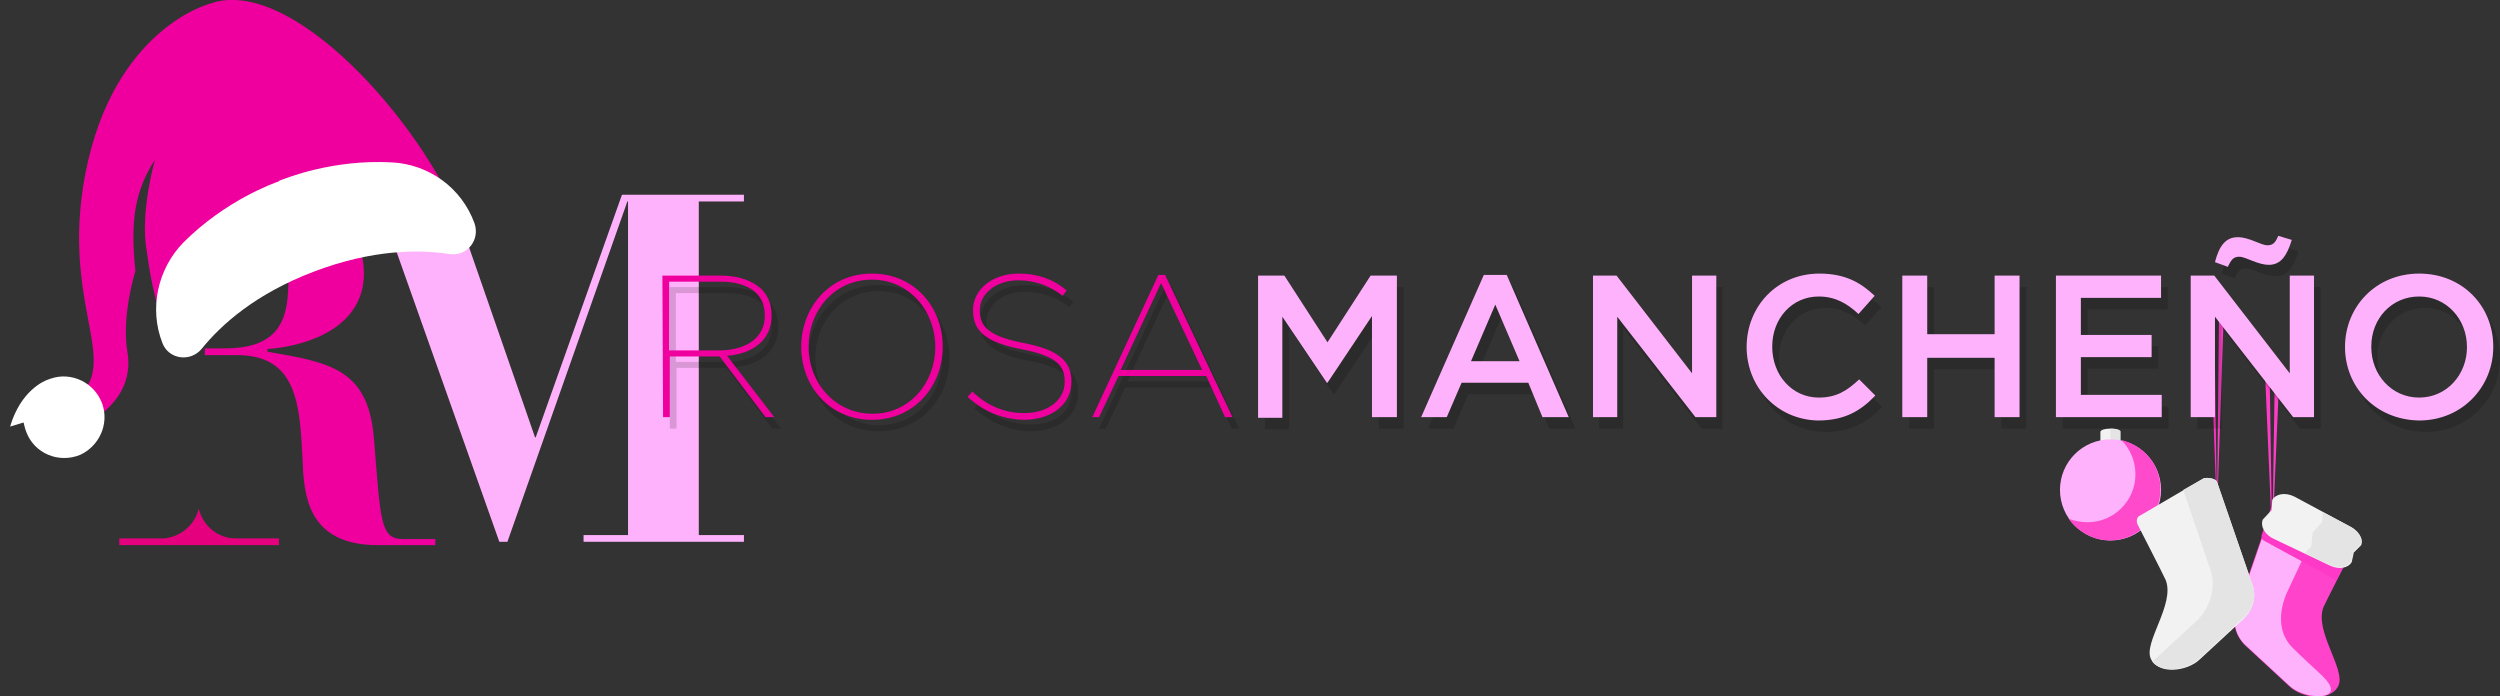
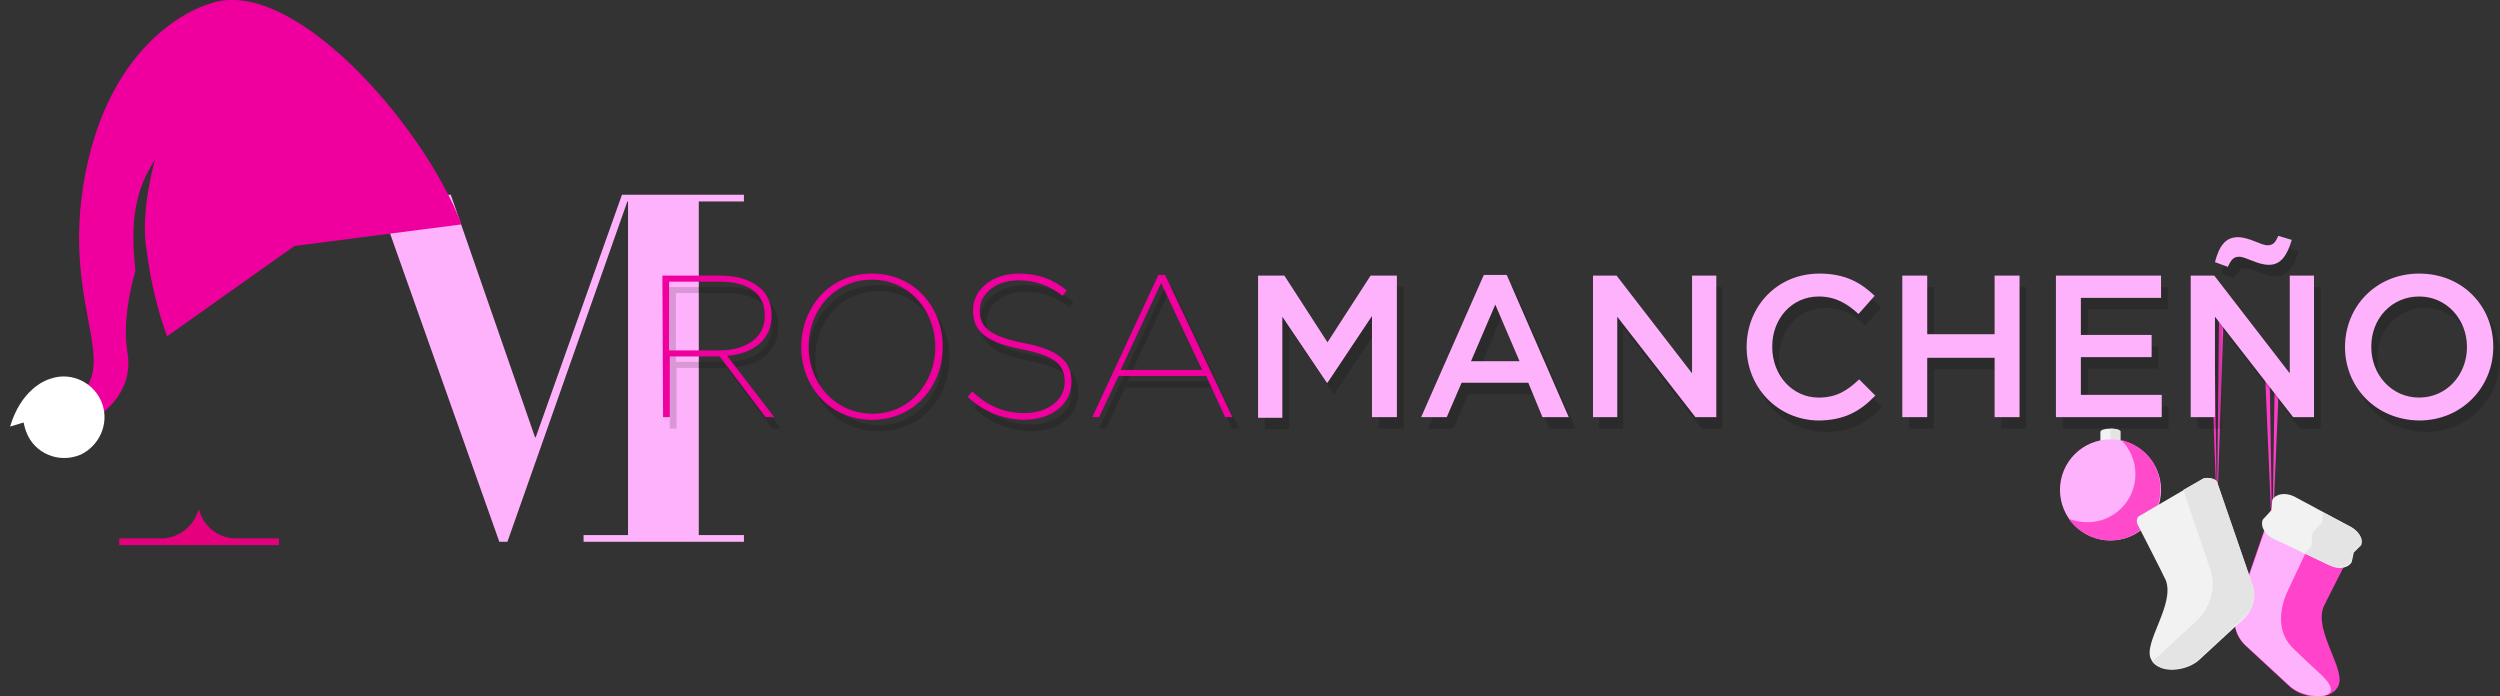
<svg xmlns="http://www.w3.org/2000/svg" version="1.1" viewBox="0 0 371 103.3">
  <rect x="0" y="0" width="371" height="103.3" fill="#333333" stroke="none" />
  <g>
    <path fill="#F2F2F2" d="M313.2,63.6c-0.8,0-1.5,0.2-1.5,0.5v1.6h2.9V64C314.6,63.8,314,63.6,313.2,63.6z" />
    <path fill="#E5E4E4" d="M313.2,63.6v2.1h1.5V64C314.6,63.8,314,63.6,313.2,63.6z" />
    <circle fill="#FFB2FC" cx="313.2" cy="72.7" r="7.5" />
    <path fill="#FF4ACC" d="M314.8,65.3c1.3,1.3,2.1,3.1,2.1,5.1c0,3.9-3.2,7.1-7.1,7.1c-1,0-1.9-0.2-2.8-0.5c1.4,1.9,3.6,3.2,6.1,3.2   c4.2,0,7.5-3.4,7.5-7.5C320.7,69.1,318.2,66.1,314.8,65.3z" />
    <g>
      <g>
        <polygon fill="#FF3BC8" points="336.8,54.6 336.1,54.6 337.2,80.4    " />
        <polygon fill="#FF3BC8" points="337.6,54.6 338.3,54.6 337.2,80.4    " />
      </g>
    </g>
    <path fill="#FF43CA" d="M331.9,90.6L331.9,90.6l5.2-15.1c0.2-0.5,1.5-0.7,2-0.5l9.3,5.9c0.5,0.2,0.8,0.4,0.6,0.9   c0,0-3.7,7.2-4.2,8.3c-1.4,3.6,3.4,9.3,2.2,11.7c-1.2,2.4-5.4,1.8-7.2,0.1l-6.6-6.1C331.7,94.3,331.2,92.3,331.9,90.6z" />
    <path fill="#FFB2FC" d="M344,99.7c-2.5-2.3-3.6-3.4-3.6-3.4c-2.5-2.3-2.2-5.7-1-8.4l4.6-9.8l-4.8-3.1c-0.5-0.2-1.8,0-2,0.5   l-5.2,15.1l0,0c-0.7,1.6-0.3,3.7,1.2,5.1l6.6,6.1c1,0.9,2.7,1.5,4.2,1.5C344,103.3,348.3,103.5,344,99.7z" />
-     <path fill="#FF39C7" d="M346.7,86.1c0.9-1.7,2.2-4.4,2.2-4.4c0.2-0.5-0.2-0.7-0.6-0.9l-9.3-5.9c-0.5-0.2-1.8,0-2,0.5l-1.4,4.1   c0,0,0,0.6,0.3,0.7C336.3,80.4,346.7,86.1,346.7,86.1z" />
    <path fill="#F2F2F2" d="M349,83.4c-0.5,0.9-1.9,1.2-3.3,0.5l-8.2-3.9c-1.4-0.6-2.1-1.9-1.7-2.9l1.3-1.4l0.1-1.5   c0.5-0.9,1.9-1.2,3.3-0.5l8,4.3c1.4,0.6,2.3,1.9,1.9,2.9l-1.1,1.1L349,83.4z" />
    <path fill="#E5E4E4" d="M348.5,78l-3.8-2l-0.1,1.5l-1.4,1.5l-0.2,2.1l-1,1l3.6,1.7c1.4,0.6,2.8,0.4,3.3-0.5l0.3-1.4l1.1-1.1   C350.8,79.9,349.8,78.7,348.5,78z" />
    <polygon fill="#FF3EC9" points="329.3,46.6 330,46.6 329,76.4  " />
    <polygon fill="#FF31C5" points="328.6,46.6 327.9,46.6 329,76.4  " />
    <path fill="#F2F2F2" d="M334.2,86.6L334.2,86.6L329,71.5c-0.2-0.5-1.5-0.7-2-0.5l-9.4,5.5c-0.5,0.2-0.6,0.8-0.4,1.3   c0,0,3.7,7.2,4.2,8.3c1.4,3.6-3.4,9.3-2.2,11.7c1.2,2.4,5.4,1.8,7.2,0.1l6.6-6.1C334.5,90.3,334.9,88.3,334.2,86.6z" />
    <path fill="#E5E4E4" d="M334.2,86.6L334.2,86.6L329,71.5c-0.2-0.5-1.5-0.7-2-0.5l-3,1.7l3.8,11.2l0,0c1.2,2.7,0.5,6.1-2,8.4   l-6.4,5.9c1.5,1.8,5.2,1.2,6.9-0.4l6.6-6.1C334.5,90.3,334.9,88.3,334.2,86.6z" />
  </g>
  <path fill="#FFB2FC" d="M110.4,29.9v-1H92.3l-12.8,36h-0.1l-12.5-36H48.3v1h7.9l17.9,50.5h1.2l17.8-50.5h0.1v49.5h-6.6v1h23.8v-1  h-6.7V29.9H110.4z" />
-   <path fill="#EF009E" d="M64.6,80h-4.8c-3.4,0-3.3-2.7-4.3-14.8c-0.8-10.4-6.4-11.4-15.8-13v-0.4C46.2,51.3,54,48.3,54,40.6  c0-9.6-10.2-12.4-17.8-12.4h-6.3v1h3.7c7.2,0,9.2,3.7,9.2,12.1c0,5.3-0.7,10.4-9.4,10.4h-3v1h4.8c9,0,9.3,7.6,9.7,15.5  c0.2,5.1,0.6,12.7,11.2,12.7h8.5V80z" />
  <path fill="#E5007E" d="M35.1,79.9H35c-2.7,0-4.9-1.9-5.5-4.4c-0.6,2.4-2.7,4.2-5.2,4.4h-6.6v1h23.7v-1H35.1z" />
  <path opacity="0.15" enable-background="new    " d="M99.3,42.6h8.7c2.7,0,4.7,0.8,6,2c1,1,1.5,2.3,1.5,3.9v0.1  c0,3.5-2.7,5.6-6.6,5.9l7,9.1h-1.3l-6.8-9h-7.4v9h-1L99.3,42.6L99.3,42.6z M107.7,53.7c4.3,0,6.8-2.1,6.8-5.1v-0.1  c0-3.2-2.4-5-6.6-5h-7.6v10.2C100.3,53.7,107.7,53.7,107.7,53.7z M119.9,53.2c0-5.8,4.1-10.9,10.5-10.9c6.4,0,10.5,5.1,10.5,10.8  v0.1c0,5.7-4.1,10.8-10.5,10.8C124,64,119.9,58.9,119.9,53.2z M139.8,53.2c0-5.4-3.9-10-9.4-10c-5.6,0-9.4,4.6-9.4,9.9v0.1  c0,5.3,3.9,9.9,9.5,9.9C136,63.1,139.8,58.5,139.8,53.2z M144.6,60.6l0.7-0.8c2.2,2.1,4.7,3.2,7.7,3.2c3.6,0,6-2,6-4.6v-0.1  c0-2.5-1.4-3.8-6.5-4.8s-7.1-2.6-7.1-5.7v-0.1c0-3,2.8-5.4,6.8-5.4c2.9,0,5.2,0.9,7.1,2.5l-0.6,0.8c-1.9-1.5-4.1-2.3-6.6-2.3  c-3.4,0-5.7,2.1-5.7,4.4v0.1c0,2.4,1.4,3.8,6.5,4.8c5.2,1,7.1,2.7,7.1,5.7v0.1c0,3.2-2.8,5.6-7.1,5.6  C149.7,63.9,147,62.8,144.6,60.6L144.6,60.6z M172.9,42.5h1l10,21.1h-1.1l-2.8-6.1h-13l-2.9,6.1h-1L172.9,42.5z M179.4,56.6  l-6.1-12.9l-6,12.9H179.4z M187.7,42.6h3.9l6.4,9.9l6.4-9.9h3.9v21h-3.7v-15l-6.6,9.9h-0.1l-6.6-9.8v15h-3.6L187.7,42.6L187.7,42.6z   M221.2,42.5h3.4l9.2,21.1h-3.9l-2.1-5.1h-9.9l-2.2,5.1h-3.8L221.2,42.5z M226.5,55.3l-3.6-8.4l-3.6,8.4H226.5L226.5,55.3z   M237.4,42.6h3.4L252,57.1V42.6h3.6v21h-3.1l-11.6-14.9v14.9h-3.6v-21H237.4z M260.2,53.2c0-6,4.5-10.9,10.8-10.9  c3.9,0,6.2,1.4,8.2,3.3l-2.4,2.7c-1.7-1.6-3.5-2.6-5.9-2.6c-4,0-6.9,3.3-6.9,7.4v0.1c0,4.1,2.9,7.5,6.9,7.5c2.6,0,4.2-1,6-2.7  l2.4,2.4c-2.2,2.3-4.6,3.7-8.5,3.7C264.8,64,260.2,59.2,260.2,53.2z M283.3,42.6h3.7v8.7h10v-8.7h3.7v21H297v-8.8h-10v8.8h-3.7V42.6  z M306.1,42.6h15.6v3.3h-11.9v5.5h10.5v3.3h-10.5v5.6h12v3.3h-15.7C306.1,63.6,306.1,42.6,306.1,42.6z M326.2,42.6h3.4l11.2,14.5  V42.6h3.6v21h-3.1l-11.6-14.9v14.9h-3.6v-21H326.2z M329.7,40.6c0.6-2.3,1.5-3.7,3.4-3.7c1.7,0,3.4,1.2,4.4,1.2  c0.9,0,1.2-0.5,1.6-1.4l2,0.6c-0.7,2.3-1.6,3.7-3.4,3.7c-1.7,0-3.4-1.2-4.4-1.2c-0.9,0-1.2,0.5-1.7,1.5L329.7,40.6z M349,53.2  c0-6,4.6-10.9,11-10.9c6.5,0,11,4.9,11,10.8v0.1c0,5.9-4.6,10.9-11,10.9C353.5,64,349,59.1,349,53.2z M367,53.2c0-4.1-3-7.5-7.1-7.5  s-7.1,3.3-7.1,7.4v0.1c0,4.1,3,7.5,7.1,7.5S367,57.3,367,53.2z" />
  <path fill="#EF009E" d="M98.3,40.9h8.7c2.7,0,4.7,0.8,6,2c1,1,1.5,2.3,1.5,3.9v0.1c0,3.5-2.7,5.6-6.6,5.9l7,9.1h-1.3l-6.8-9h-7.4v9  h-1L98.3,40.9L98.3,40.9z M106.7,52c4.3,0,6.8-2.1,6.8-5.1v-0.1c0-3.2-2.4-5-6.6-5h-7.6V52C99.3,52,106.7,52,106.7,52z M118.9,51.5  c0-5.8,4.1-10.9,10.5-10.9c6.4,0,10.5,5.1,10.5,10.8v0.1c0,5.7-4.1,10.8-10.5,10.8C123,62.3,118.9,57.2,118.9,51.5z M138.8,51.5  c0-5.4-3.9-10-9.4-10c-5.6,0-9.4,4.6-9.4,9.9v0.1c0,5.3,3.9,9.9,9.5,9.9C135,61.4,138.8,56.8,138.8,51.5z M143.6,58.9l0.7-0.8  c2.2,2.1,4.7,3.2,7.7,3.2c3.6,0,6-2,6-4.6v-0.1c0-2.5-1.4-3.8-6.5-4.8s-7.1-2.6-7.1-5.7V46c0-3,2.8-5.4,6.8-5.4  c2.9,0,5.2,0.9,7.1,2.5l-0.6,0.8c-1.9-1.5-4.1-2.3-6.6-2.3c-3.4,0-5.7,2.1-5.7,4.4v0.1c0,2.4,1.4,3.8,6.5,4.8c5.2,1,7.1,2.7,7.1,5.7  v0.1c0,3.2-2.8,5.6-7.1,5.6C148.7,62.2,146,61.1,143.6,58.9L143.6,58.9z M171.9,40.8h1l10,21.1h-1.1l-2.8-6.1h-13l-2.9,6.1h-1  L171.9,40.8z M178.4,54.9L172.3,42l-6,12.9H178.4z" />
  <path fill="#FFB2FC" d="M186.7,40.9h3.9l6.4,9.9l6.4-9.9h3.9v21h-3.7v-15l-6.6,9.9h-0.1l-6.6-9.8v15h-3.6L186.7,40.9L186.7,40.9z   M220.2,40.8h3.4l9.2,21.1h-3.9l-2.1-5.1h-9.9l-2.2,5.1h-3.8L220.2,40.8z M225.5,53.6l-3.6-8.4l-3.6,8.4H225.5L225.5,53.6z   M236.5,40.9h3.4l11.2,14.5V40.9h3.6v21h-3.1L240,47v14.9h-3.6v-21H236.5z M259.2,51.5c0-6,4.5-10.9,10.8-10.9  c3.9,0,6.2,1.4,8.2,3.3l-2.4,2.7c-1.7-1.6-3.5-2.6-5.9-2.6c-4,0-6.9,3.3-6.9,7.4v0.1c0,4.1,2.9,7.5,6.9,7.5c2.6,0,4.2-1,6-2.7  l2.4,2.4c-2.2,2.3-4.6,3.7-8.5,3.7C263.8,62.3,259.2,57.5,259.2,51.5z M282.3,40.9h3.7v8.7h10v-8.7h3.7v21H296v-8.8h-10v8.8h-3.7  V40.9z M305.1,40.9h15.6v3.3h-11.9v5.5h10.5V53h-10.5v5.6h12v3.3h-15.7C305.1,61.9,305.1,40.9,305.1,40.9z M325.2,40.9h3.4  l11.2,14.5V40.9h3.6v21h-3.1L328.7,47v14.9h-3.6v-21H325.2z M328.7,38.9c0.6-2.3,1.5-3.7,3.4-3.7c1.7,0,3.4,1.2,4.4,1.2  c0.9,0,1.2-0.5,1.6-1.4l2,0.6c-0.7,2.3-1.6,3.7-3.4,3.7c-1.7,0-3.4-1.2-4.4-1.2c-0.9,0-1.2,0.5-1.7,1.5  C330.6,39.6,328.7,38.9,328.7,38.9z M348,51.5c0-6,4.6-10.9,11-10.9c6.5,0,11,4.9,11,10.8v0.1c0,5.9-4.6,10.9-11,10.9  C352.5,62.3,348,57.4,348,51.5z M366.1,51.5c0-4.1-3-7.5-7.1-7.5s-7.1,3.3-7.1,7.4v0.1c0,4.1,3,7.5,7.1,7.5S366.1,55.6,366.1,51.5z" />
  <g>
    <path fill="#EF009E" d="M12.7,25.6C16.9,4.3,31,0.6,31,0.6C43.1-4,62.8,18.4,68.5,33.3l-24.8,3.2L24.8,49.9   c-1.3-3.5-2.4-7.8-3-12.5C20.7,31.6,23,23.7,23,23.7c-3,4.6-3.7,9.2-2.9,16.5c0,0-2.1,6.6-1.2,12c1.5,8.6-8.7,11.9-8.7,11.9   l-1.4-3.7C20.1,55.5,8.5,47,12.7,25.6z" />
    <g>
-       <path fill="#FFFFFF" d="M41.5,26.8c0.8-0.3,7.8-3.2,16.7-2.7c5.5,0.3,10.3,3.8,12.2,9l0,0c0.9,2.5-1.1,5-3.7,4.6    c-4.5-0.7-11.4-0.7-20.1,2.6c-8.7,3.3-13.8,7.9-16.7,11.5c-1.7,2-4.9,1.5-5.8-0.9l0,0c-2-5.1-0.7-11,3.1-14.9    c6.3-6.3,13.4-8.8,14.2-9.1C41.4,26.8,41.5,26.8,41.5,26.8z" />
-     </g>
+       </g>
    <g>
      <path fill="#FFFFFF" d="M1.5,63.3c1.6-5.4,5.1-6.8,5.7-7c0.1,0,0.2-0.1,0.3-0.1c3.1-1.1,6.6,0.6,7.7,3.8c1,3-0.5,6.2-3.3,7.5    c-3.2,1.3-6.8-0.2-8-3.4c-0.2-0.5-0.3-1-0.4-1.4L1.5,63.3z" />
    </g>
  </g>
</svg>